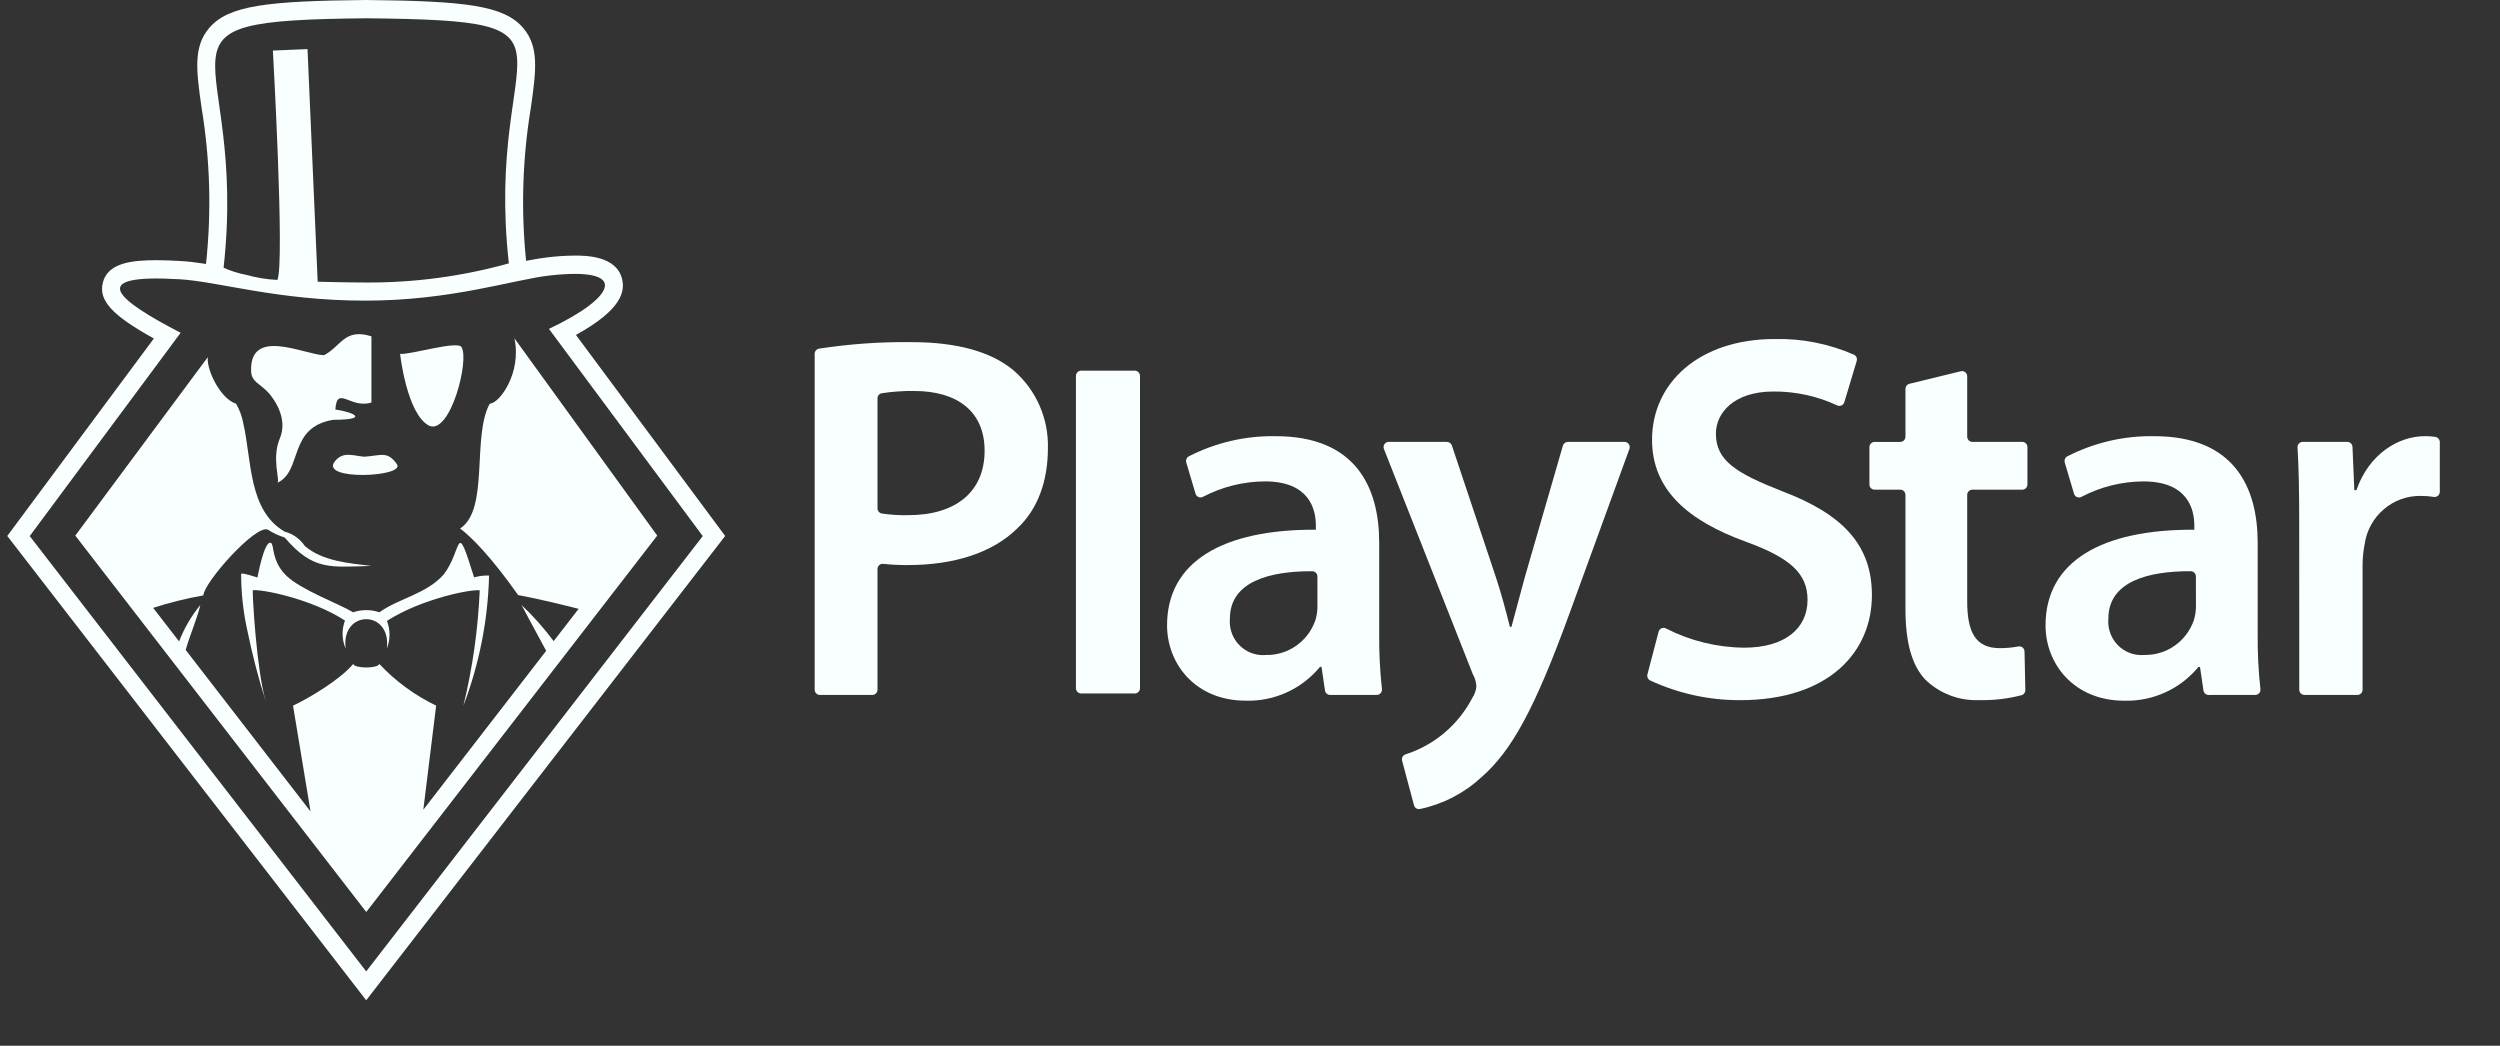
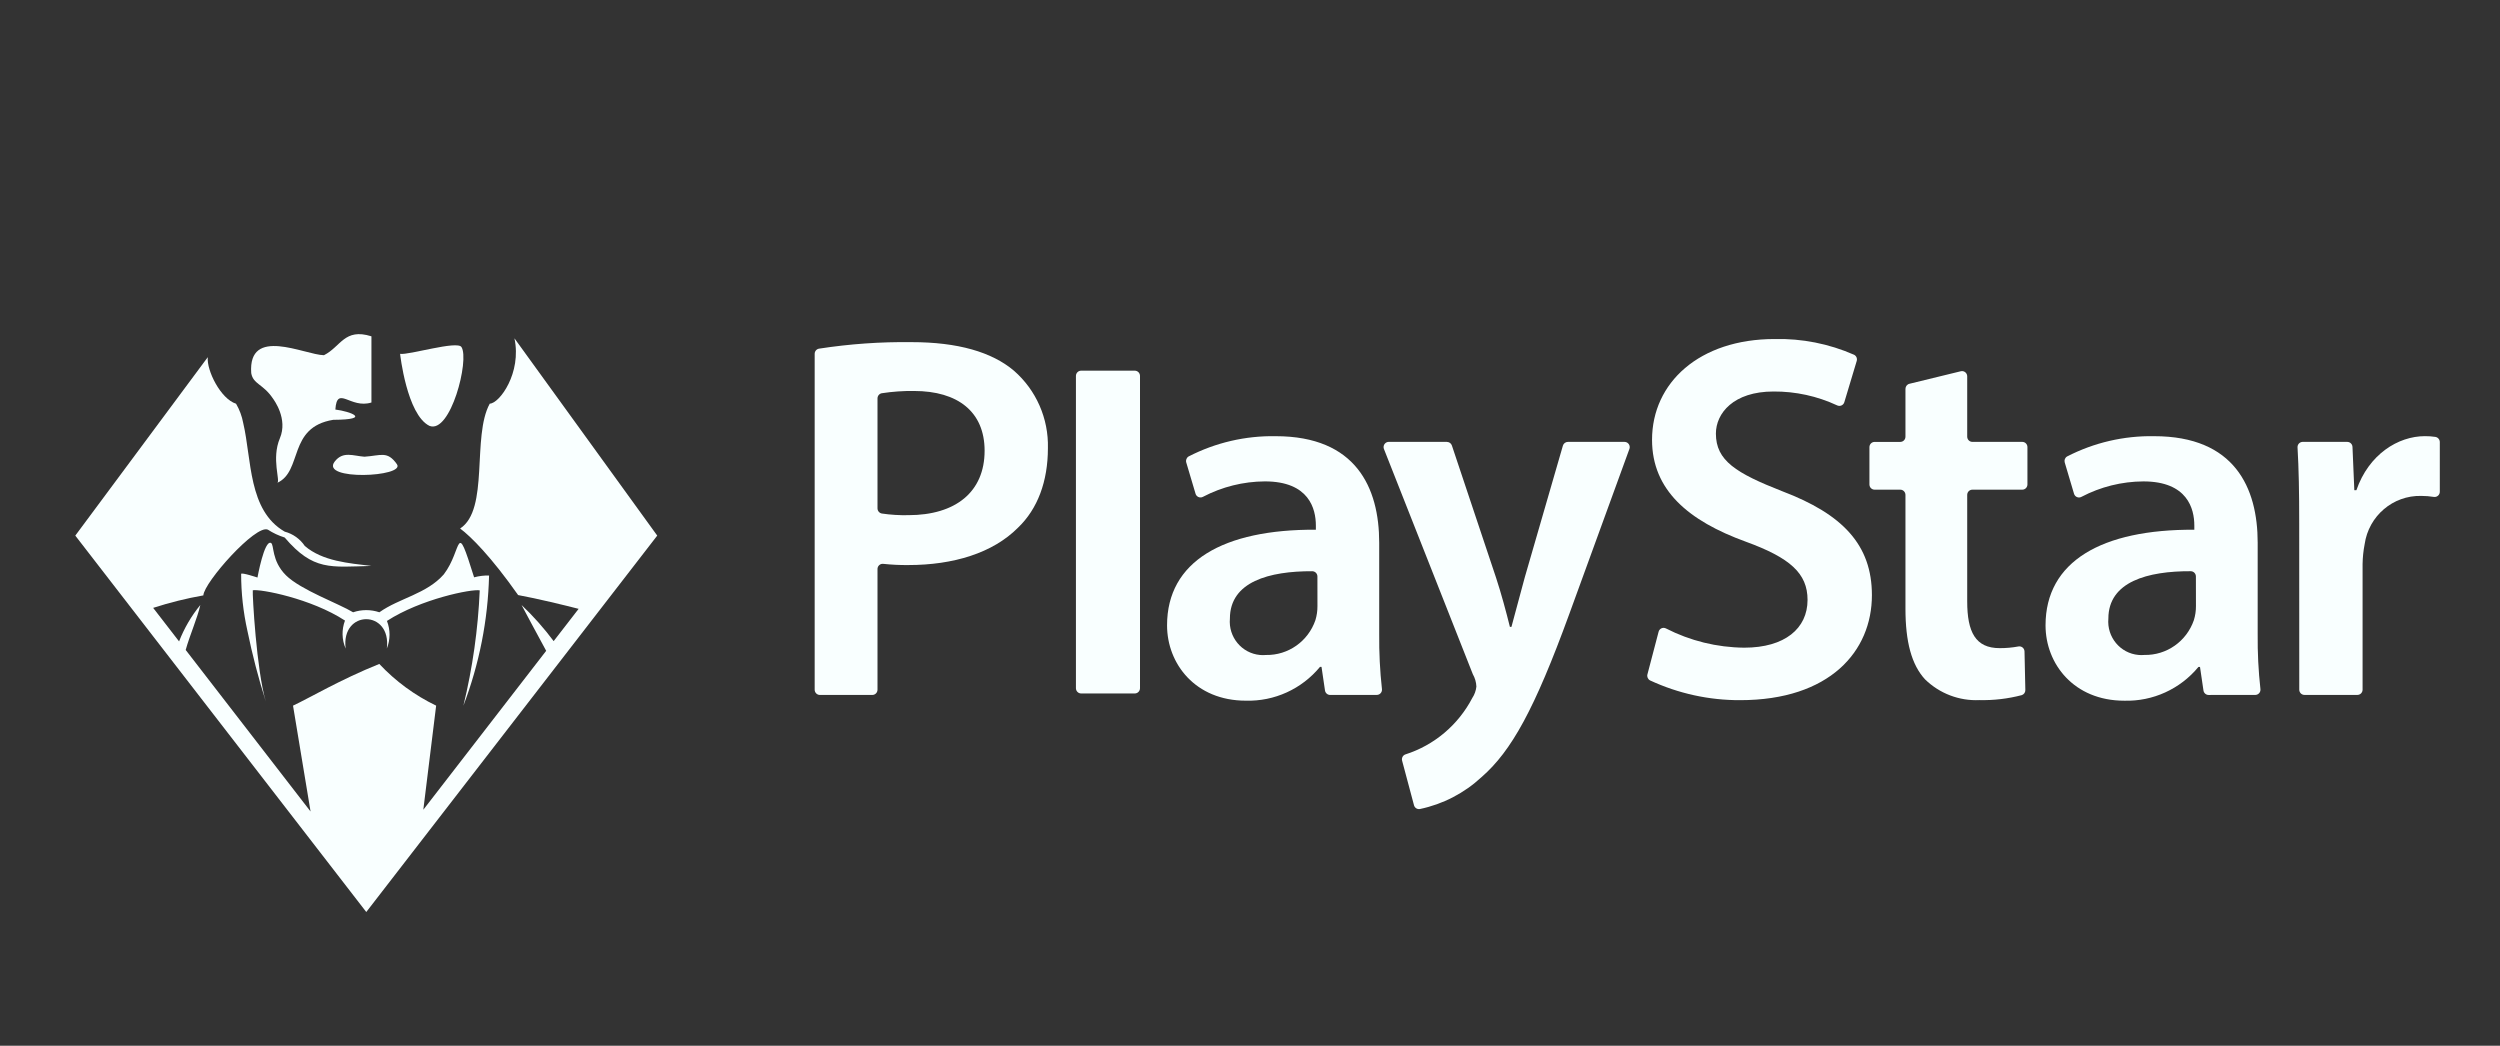
<svg xmlns="http://www.w3.org/2000/svg" width="153" height="64" viewBox="0 0 153 64" fill="none">
  <rect x="0" y="0" width="153" height="64" fill="#333333" stroke="none" />
  <g clip-path="url(#clip0_7531_18616)">
    <path d="M29.931 35.221C29.622 35.214 29.313 35.252 29.015 35.332C27.858 31.635 28.324 33.63 27.16 35.152C26.105 36.353 24.427 36.608 23.217 37.472C22.696 37.295 22.132 37.295 21.61 37.472C20.756 36.948 18.398 36.102 17.499 35.206C16.599 34.311 16.79 33.331 16.585 33.229C16.174 33.022 15.757 35.345 15.757 35.345C15.757 35.345 14.781 35.019 14.758 35.122C14.758 36.289 14.886 37.454 15.139 38.593C15.439 40.058 15.815 41.508 16.268 42.932C15.696 41.015 15.441 36.367 15.47 36.124C15.927 36.039 19.035 36.623 21.113 37.979C20.903 38.533 20.917 39.149 21.154 39.692C20.851 37.295 23.972 37.294 23.674 39.692C23.892 39.151 23.895 38.545 23.681 38.001C25.756 36.655 28.88 36.033 29.36 36.13C29.257 38.51 28.922 40.874 28.36 43.187C29.332 40.642 29.864 37.948 29.931 35.221Z" fill="#F9FFFF" />
-     <path d="M35.247 20.498C38.1 18.925 38.233 17.814 38.078 17.107C37.755 15.642 35.819 15.642 35.181 15.642C34.635 15.646 34.089 15.681 33.547 15.745C33.172 15.787 32.757 15.854 32.197 15.964C31.878 12.841 31.976 9.689 32.488 6.592C32.804 4.356 33.013 2.879 32.022 1.714C30.841 0.329 28.48 0.061 22.401 0C16.344 0.061 13.982 0.329 12.802 1.714C11.811 2.879 12.02 4.357 12.336 6.593C12.86 9.753 12.951 12.969 12.608 16.153C11.984 16.057 11.505 16.001 11.082 15.976C10.527 15.943 10.023 15.924 9.582 15.924C8.045 15.924 6.582 16.092 6.29 17.313C6.033 18.392 6.855 19.296 9.416 20.716L0.445 32.801L22.412 61.217L44.38 32.801L35.247 20.498ZM22.413 1.119C36.912 1.264 29.614 2.387 31.142 16.118C28.301 16.91 25.364 17.305 22.416 17.29C21.214 17.29 19.442 17.241 19.442 17.241L18.82 3.005L16.7 3.094C16.7 3.094 17.436 16.161 16.976 17.133C16.333 17.101 15.696 16.997 15.076 16.822C14.596 16.734 14.127 16.587 13.683 16.383C15.211 2.654 7.915 1.264 22.413 1.119ZM1.819 32.808L11.055 20.366C7.102 18.321 5.215 16.744 11.018 17.092C13.369 17.233 17.027 18.399 22.349 18.399C27.671 18.399 31.428 17.104 33.666 16.857C38.543 16.317 37.747 18.161 33.595 20.128L43.008 32.808L22.412 59.449L1.819 32.808Z" fill="#F9FFFF" />
    <path d="M26.282 26.063C27.572 26.577 28.746 22.017 28.242 21.24C27.986 20.828 25.008 21.745 24.486 21.655C24.486 21.655 24.894 25.379 26.282 26.063Z" fill="#F9FFFF" />
    <path d="M20.489 28.24C19.545 29.436 24.843 29.194 24.291 28.409C23.704 27.576 23.318 27.882 22.306 27.951C21.615 27.903 20.998 27.593 20.489 28.24Z" fill="#F9FFFF" />
-     <path d="M31.483 20.704C31.94 22.819 30.567 24.693 29.973 24.704C28.867 26.719 29.957 31.175 28.16 32.345C28.82 32.835 30.052 34.064 31.709 36.418C32.85 36.625 34.653 37.064 35.412 37.261L33.884 39.237C33.293 38.445 32.636 37.705 31.919 37.027C32.179 37.528 32.835 38.736 33.426 39.83L25.907 49.556L26.692 43.185C25.387 42.557 24.207 41.693 23.213 40.633C23.123 40.923 21.704 40.921 21.616 40.633C20.838 41.585 18.868 42.754 17.933 43.185L19.006 49.663L11.364 39.777C11.611 38.885 12.098 37.78 12.26 37.026C11.712 37.695 11.274 38.447 10.959 39.254L9.373 37.202C10.379 36.877 11.405 36.621 12.445 36.438C12.478 35.65 15.661 32.063 16.395 32.416C16.714 32.622 17.059 32.783 17.422 32.896C19.174 34.949 20.232 34.697 22.731 34.635C21.345 34.468 19.754 34.349 18.657 33.417C18.365 32.983 17.928 32.67 17.424 32.537C15.181 31.245 15.41 28.118 14.884 25.886C14.807 25.471 14.659 25.072 14.447 24.708C13.51 24.417 12.637 22.674 12.716 21.859L4.608 32.779L22.416 55.815L40.223 32.779L31.483 20.704Z" fill="#F9FFFF" />
+     <path d="M31.483 20.704C31.94 22.819 30.567 24.693 29.973 24.704C28.867 26.719 29.957 31.175 28.16 32.345C28.82 32.835 30.052 34.064 31.709 36.418C32.85 36.625 34.653 37.064 35.412 37.261L33.884 39.237C33.293 38.445 32.636 37.705 31.919 37.027C32.179 37.528 32.835 38.736 33.426 39.83L25.907 49.556L26.692 43.185C25.387 42.557 24.207 41.693 23.213 40.633C20.838 41.585 18.868 42.754 17.933 43.185L19.006 49.663L11.364 39.777C11.611 38.885 12.098 37.78 12.26 37.026C11.712 37.695 11.274 38.447 10.959 39.254L9.373 37.202C10.379 36.877 11.405 36.621 12.445 36.438C12.478 35.65 15.661 32.063 16.395 32.416C16.714 32.622 17.059 32.783 17.422 32.896C19.174 34.949 20.232 34.697 22.731 34.635C21.345 34.468 19.754 34.349 18.657 33.417C18.365 32.983 17.928 32.67 17.424 32.537C15.181 31.245 15.41 28.118 14.884 25.886C14.807 25.471 14.659 25.072 14.447 24.708C13.51 24.417 12.637 22.674 12.716 21.859L4.608 32.779L22.416 55.815L40.223 32.779L31.483 20.704Z" fill="#F9FFFF" />
    <path d="M16.699 24.382C16.77 24.485 17.631 25.634 17.128 26.823C16.598 28.079 17.174 29.444 16.969 29.55C18.541 28.829 17.598 26.147 20.394 25.693C22.791 25.681 21.439 25.179 20.524 25.064C20.627 23.543 21.438 25.041 22.732 24.633V20.583C21.072 20.057 20.862 21.221 19.825 21.739C18.635 21.714 15.171 19.936 15.375 22.835C15.497 23.522 16.092 23.484 16.699 24.382Z" fill="#F9FFFF" />
    <path d="M62.054 22.688C60.7 21.543 58.619 20.939 55.783 20.939C53.889 20.915 51.995 21.049 50.122 21.338C49.969 21.364 49.858 21.498 49.858 21.655V42.209C49.858 42.387 50.001 42.531 50.177 42.531H53.384C53.56 42.531 53.703 42.387 53.703 42.209V34.827C53.703 34.813 53.703 34.8 53.705 34.787C53.726 34.611 53.884 34.487 54.058 34.508C54.568 34.562 55.081 34.587 55.593 34.581C58.334 34.581 60.761 33.849 62.305 32.291C63.502 31.147 64.132 29.461 64.132 27.426C64.178 25.612 63.414 23.873 62.053 22.688L62.054 22.688ZM55.594 31.528C55.05 31.54 54.507 31.507 53.969 31.428C53.815 31.4 53.703 31.266 53.703 31.109V24.383C53.703 24.227 53.813 24.094 53.964 24.066C54.618 23.966 55.279 23.919 55.94 23.928C58.619 23.928 60.258 25.202 60.258 27.585C60.258 30.097 58.493 31.528 55.594 31.528Z" fill="#F9FFFF" />
    <path d="M66.166 22.685H69.448C69.624 22.685 69.768 22.829 69.768 23.007V42.117C69.768 42.295 69.625 42.44 69.449 42.44H66.166C65.989 42.44 65.847 42.295 65.847 42.117V23.008C65.847 22.83 65.989 22.685 66.166 22.685Z" fill="#F9FFFF" />
    <path d="M84.407 38.808V33.213C84.407 29.843 82.989 26.695 78.073 26.695C76.223 26.662 74.394 27.087 72.744 27.934C72.617 28.009 72.556 28.162 72.599 28.304L73.167 30.215C73.173 30.236 73.182 30.257 73.192 30.277C73.276 30.432 73.469 30.49 73.622 30.405C74.793 29.792 76.092 29.468 77.411 29.461C80.121 29.461 80.531 31.146 80.531 32.163V32.418C74.859 32.388 71.424 34.36 71.424 38.271C71.424 40.623 73.157 42.881 76.244 42.881C77.991 42.931 79.664 42.169 80.783 40.814H80.877L81.089 42.256C81.112 42.414 81.246 42.531 81.404 42.531L84.259 42.528C84.272 42.528 84.287 42.528 84.3 42.526C84.473 42.504 84.597 42.344 84.575 42.169C84.452 41.053 84.397 39.931 84.407 38.808ZM80.503 37.954C80.058 39.251 78.836 40.111 77.477 40.085C77.356 40.096 77.234 40.096 77.114 40.085C75.995 39.984 75.169 38.986 75.27 37.857C75.27 35.594 77.688 34.949 80.31 34.959C80.486 34.961 80.627 35.105 80.626 35.281L80.628 37.095C80.63 37.386 80.588 37.676 80.503 37.954Z" fill="#F9FFFF" />
    <path d="M88.555 27.046C88.691 27.046 88.812 27.134 88.855 27.264L91.555 35.345C91.87 36.299 92.186 37.475 92.406 38.366H92.5C92.752 37.475 93.036 36.331 93.322 35.313L95.649 27.275C95.689 27.138 95.813 27.044 95.954 27.044H99.421C99.597 27.044 99.739 27.187 99.739 27.364C99.739 27.402 99.733 27.44 99.72 27.475L96.032 37.601C93.922 43.389 92.503 45.964 90.675 47.554C89.615 48.54 88.31 49.216 86.899 49.512C86.736 49.542 86.578 49.44 86.536 49.279L85.81 46.558C85.764 46.395 85.853 46.222 86.013 46.169C87.774 45.607 89.243 44.367 90.103 42.719C90.241 42.509 90.328 42.27 90.355 42.019C90.344 41.751 90.268 41.489 90.135 41.256L84.698 27.481C84.633 27.317 84.713 27.131 84.875 27.065C84.913 27.05 84.953 27.042 84.993 27.042L88.554 27.044L88.555 27.046Z" fill="#F9FFFF" />
    <path d="M101.506 38.664C101.549 38.494 101.721 38.391 101.889 38.435C101.912 38.441 101.933 38.449 101.954 38.459C103.439 39.22 105.079 39.623 106.745 39.638C109.234 39.638 110.622 38.461 110.622 36.712C110.622 35.09 109.55 34.136 106.84 33.15C103.342 31.879 101.105 30.002 101.105 26.918C101.105 23.421 104.004 20.749 108.604 20.749C110.275 20.709 111.934 21.037 113.467 21.71C113.608 21.779 113.677 21.94 113.631 22.091L112.873 24.614C112.823 24.783 112.645 24.878 112.479 24.826C112.463 24.822 112.448 24.816 112.433 24.809C111.213 24.241 109.885 23.952 108.542 23.96C106.084 23.96 105.013 25.296 105.013 26.536C105.013 28.19 106.242 28.953 109.078 30.066C112.765 31.465 114.561 33.341 114.561 36.426C114.561 39.86 111.977 42.85 106.494 42.85C104.593 42.857 102.713 42.444 100.985 41.642C100.852 41.573 100.784 41.419 100.822 41.273L101.506 38.665L101.506 38.664Z" fill="#F9FFFF" />
    <path d="M120.393 23.029V26.723C120.393 26.9 120.535 27.043 120.71 27.043H123.763C123.938 27.043 124.079 27.186 124.079 27.362V29.648C124.079 29.825 123.937 29.968 123.763 29.968H120.71C120.535 29.968 120.393 30.111 120.393 30.287V36.804C120.393 38.68 120.898 39.666 122.378 39.666C122.764 39.668 123.149 39.634 123.528 39.563C123.698 39.531 123.863 39.645 123.894 39.818C123.897 39.835 123.899 39.853 123.9 39.871L123.951 42.233C123.954 42.375 123.863 42.502 123.728 42.543C122.887 42.763 122.02 42.866 121.152 42.846C119.912 42.906 118.702 42.446 117.811 41.575C116.99 40.684 116.614 39.285 116.614 37.25V30.288C116.614 30.111 116.472 29.968 116.298 29.968H114.726C114.55 29.968 114.409 29.825 114.409 29.649V27.364C114.409 27.187 114.551 27.045 114.726 27.045H116.298C116.473 27.045 116.614 26.902 116.614 26.726V23.799C116.614 23.651 116.714 23.522 116.856 23.488L120.004 22.72C120.175 22.68 120.345 22.787 120.385 22.959C120.39 22.983 120.393 23.007 120.393 23.03V23.029Z" fill="#F9FFFF" />
    <path d="M138.17 38.808V33.213C138.17 29.843 136.753 26.695 131.836 26.695C129.986 26.662 128.156 27.087 126.507 27.935C126.379 28.009 126.319 28.163 126.362 28.305L126.93 30.217C126.937 30.239 126.945 30.26 126.956 30.28C127.04 30.434 127.231 30.491 127.384 30.407C128.555 29.793 129.854 29.469 131.174 29.462C133.883 29.462 134.293 31.148 134.293 32.165V32.419C128.622 32.389 125.187 34.361 125.187 38.273C125.187 40.625 126.92 42.883 130.007 42.883C131.754 42.932 133.427 42.171 134.545 40.816H134.64L134.852 42.259C134.875 42.416 135.009 42.532 135.166 42.532L138.022 42.529C138.036 42.529 138.05 42.529 138.064 42.526C138.237 42.504 138.359 42.345 138.338 42.17C138.214 41.054 138.159 39.932 138.17 38.808ZM134.265 37.953C133.82 39.249 132.598 40.109 131.239 40.083C131.118 40.094 130.996 40.094 130.876 40.083C129.757 39.983 128.932 38.985 129.032 37.856C129.032 35.593 131.451 34.947 134.075 34.958C134.249 34.96 134.389 35.103 134.389 35.279L134.392 37.094C134.394 37.385 134.351 37.675 134.265 37.953Z" fill="#F9FFFF" />
    <path d="M140.712 32.035C140.712 30.105 140.686 28.688 140.609 27.384C140.598 27.207 140.731 27.055 140.907 27.044C140.914 27.044 140.921 27.044 140.928 27.044H143.655C143.824 27.044 143.965 27.179 143.972 27.351L144.085 30.001H144.211C144.967 27.807 146.763 26.693 148.402 26.693C148.616 26.691 148.83 26.706 149.043 26.738C149.199 26.762 149.316 26.897 149.316 27.057V30.092C149.317 30.269 149.177 30.413 149.001 30.414C148.985 30.414 148.968 30.413 148.953 30.411C148.697 30.37 148.439 30.35 148.182 30.35C146.451 30.307 144.962 31.578 144.716 33.307C144.638 33.706 144.597 34.11 144.59 34.516V42.208C144.59 42.385 144.448 42.529 144.271 42.529H141.033C140.857 42.529 140.715 42.385 140.715 42.208L140.712 32.035Z" fill="#F9FFFF" />
  </g>
  <defs>
    <clipPath id="clip0_7531_18616">
      <rect width="151.652" height="64" fill="white" transform="translate(0.445)" />
    </clipPath>
  </defs>
</svg>